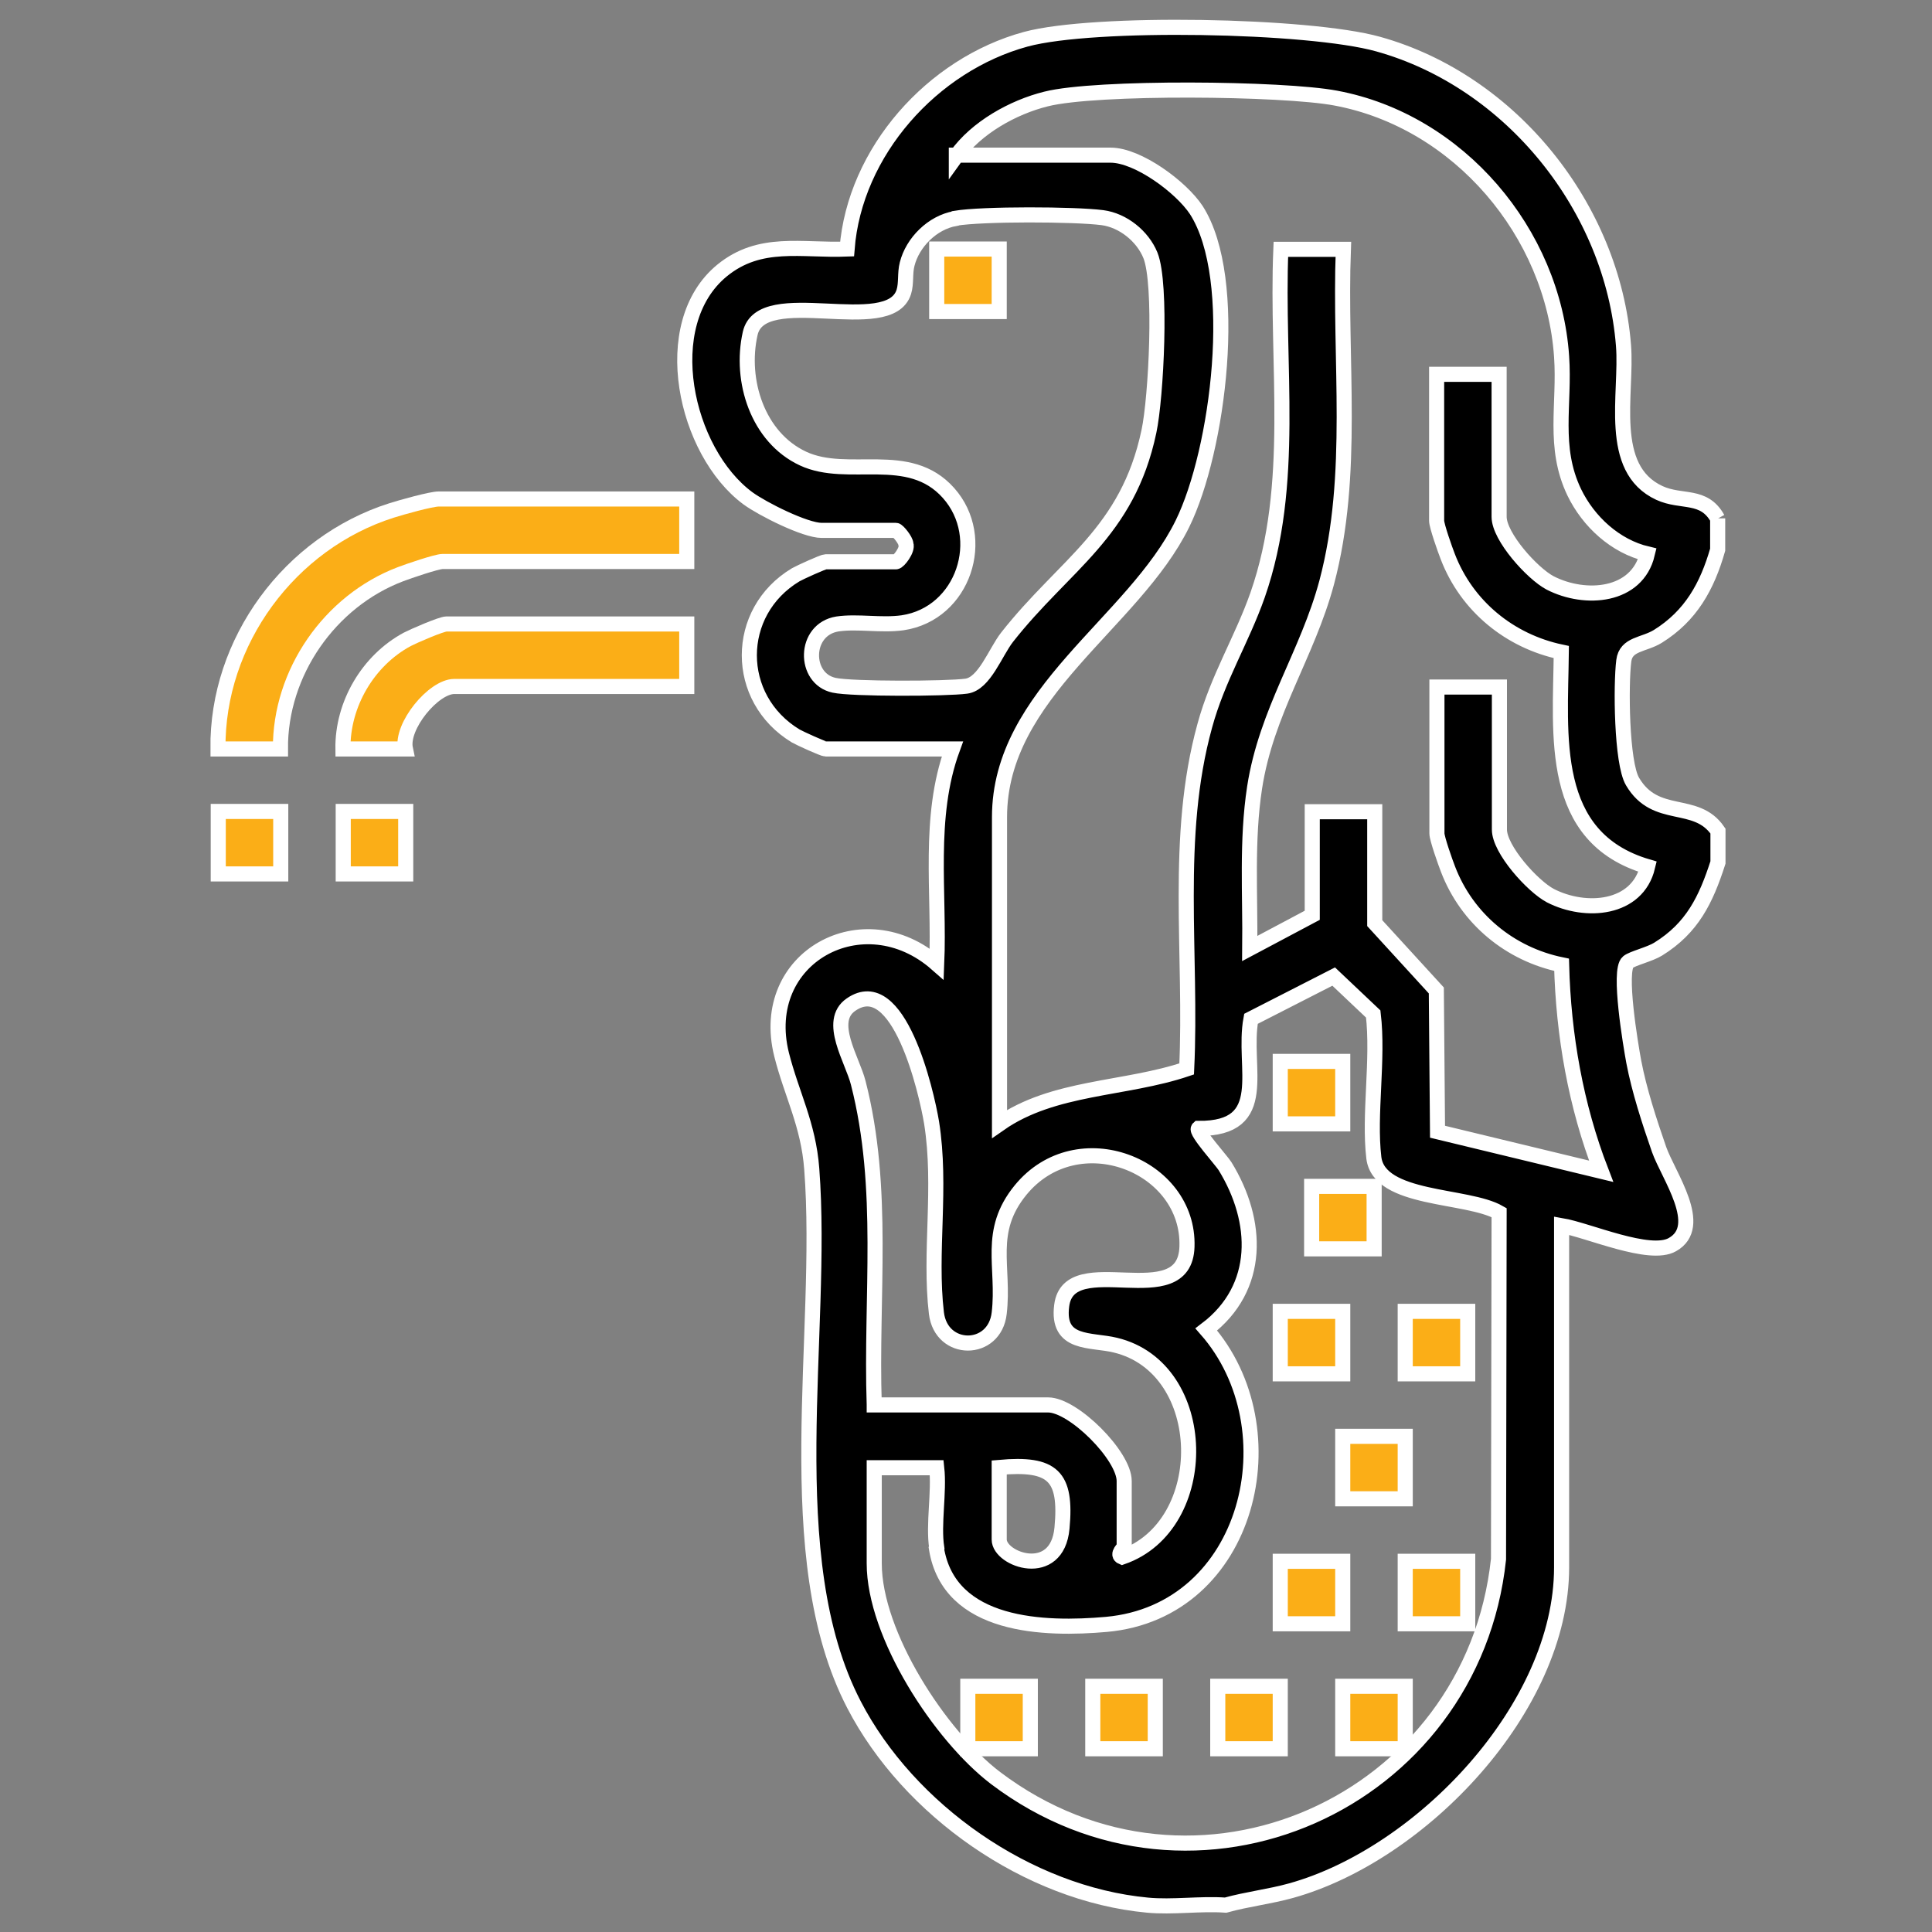
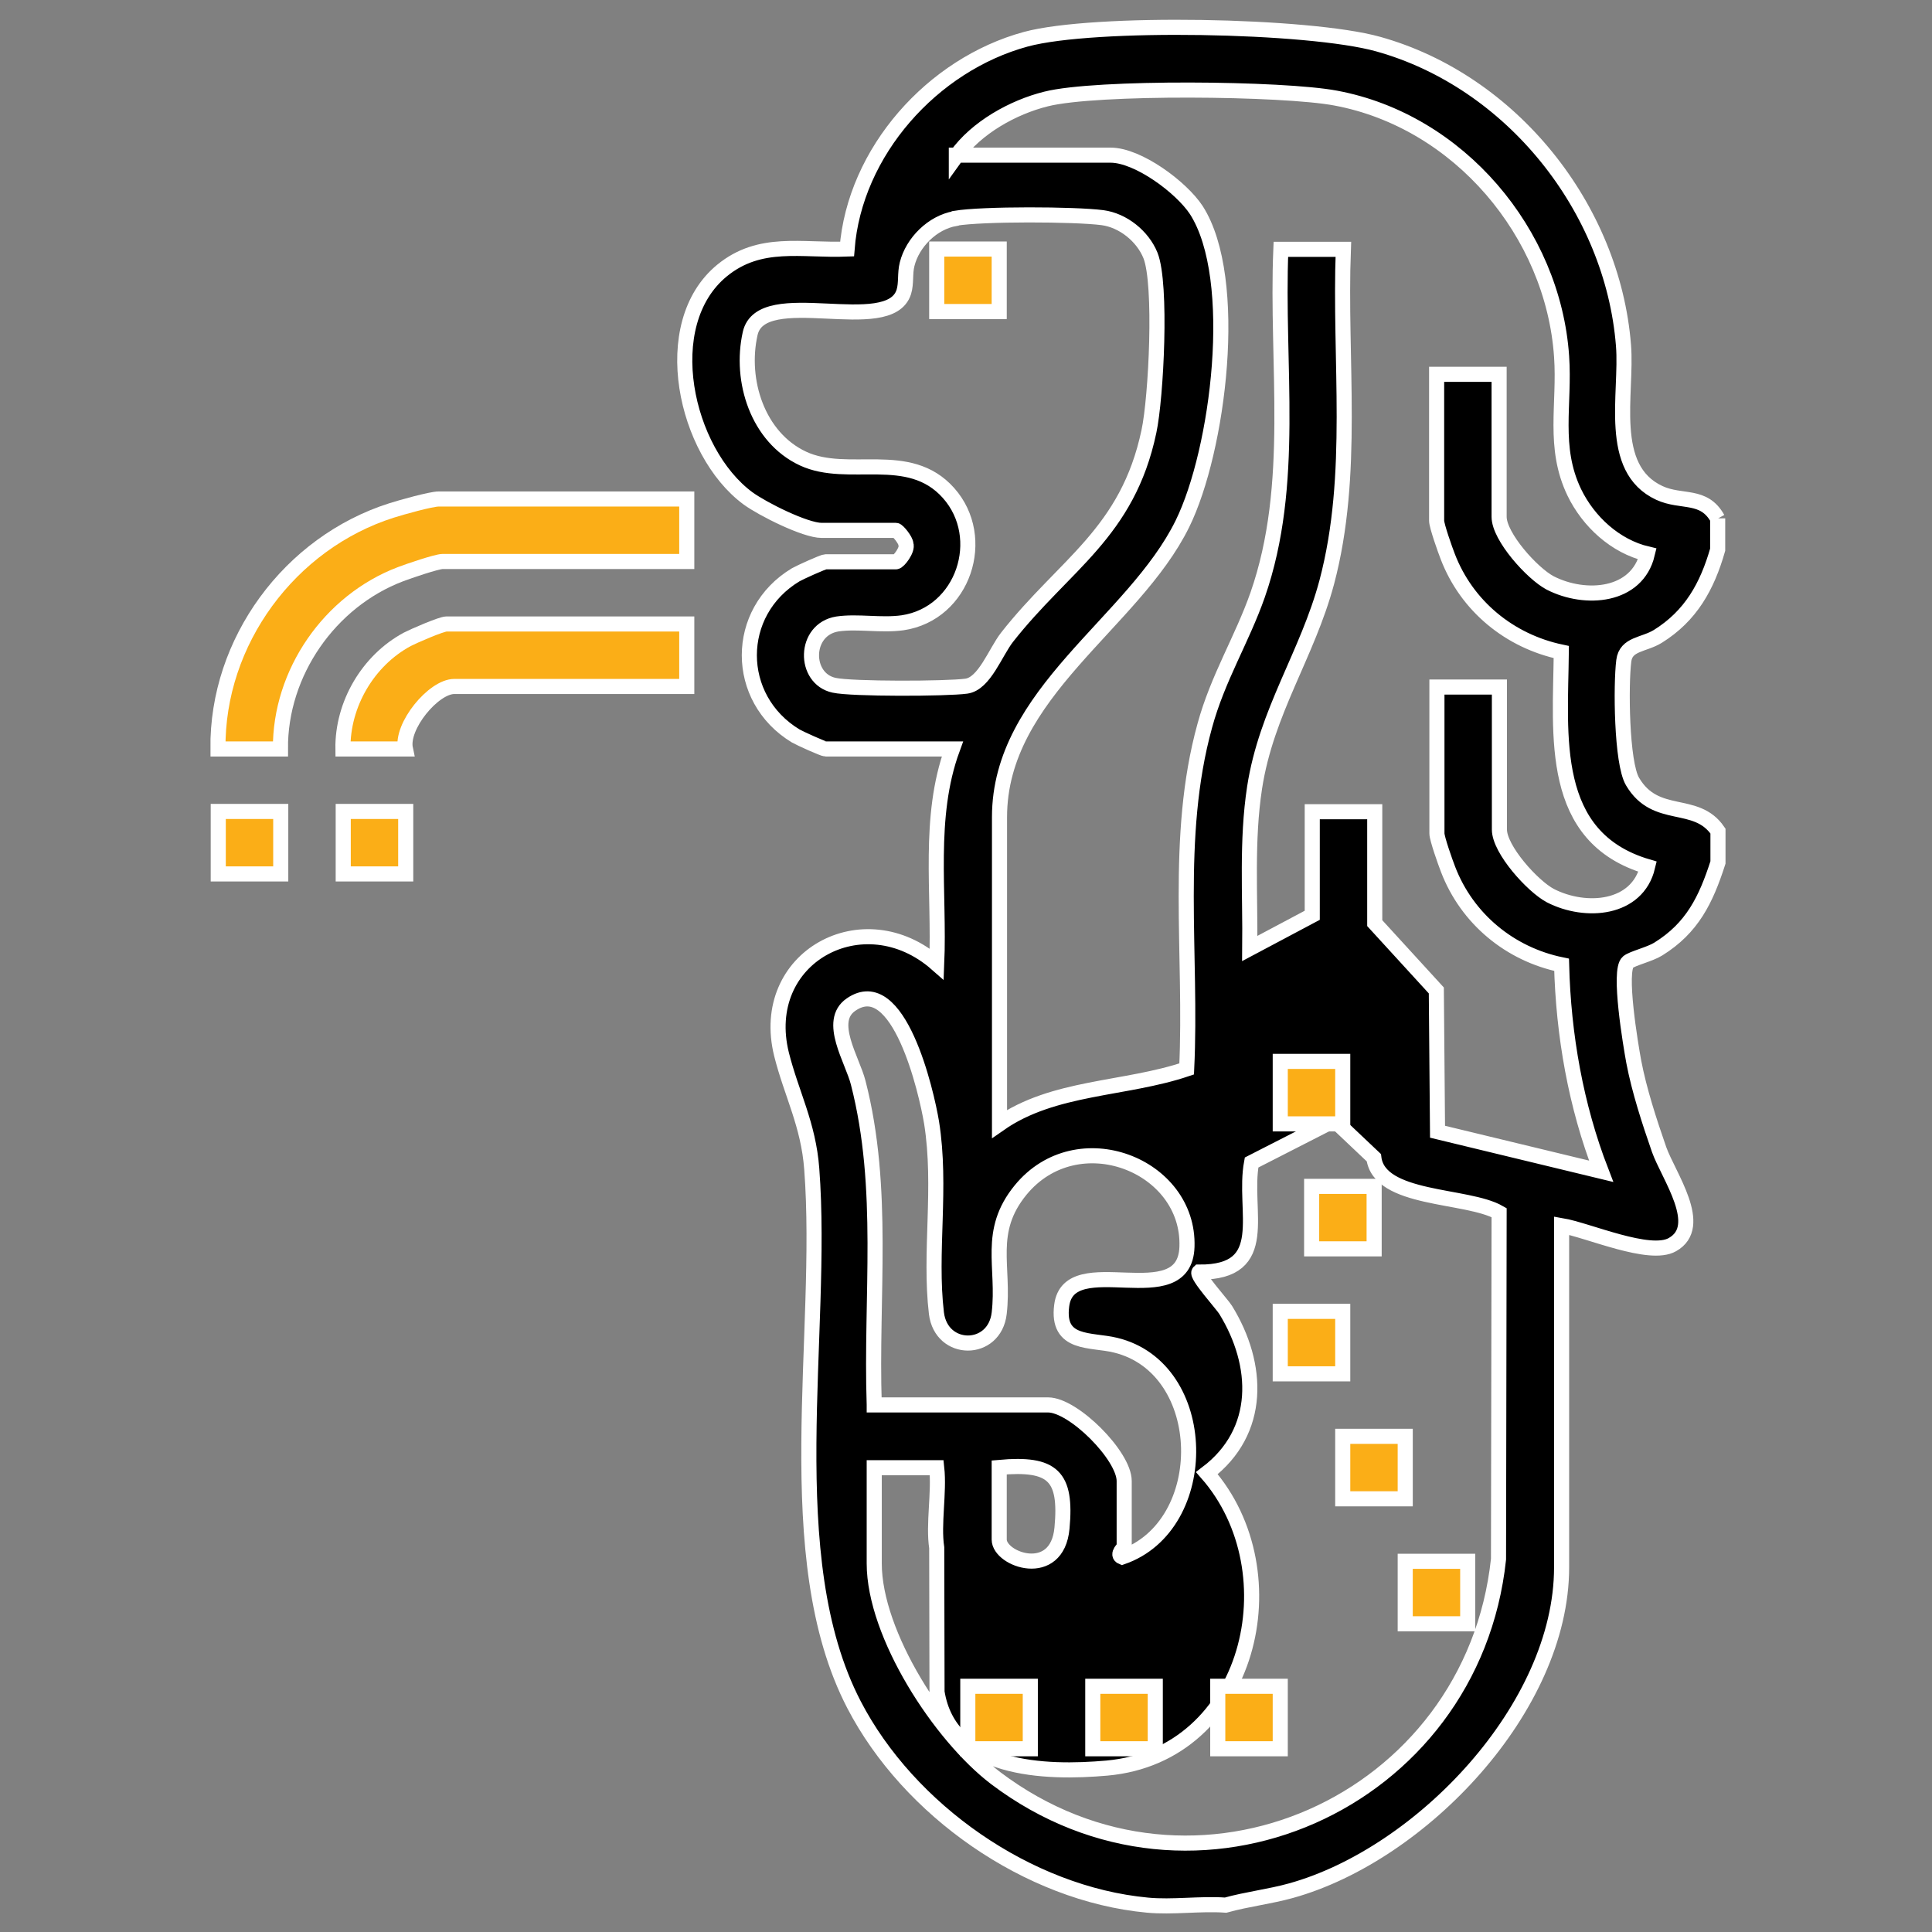
<svg xmlns="http://www.w3.org/2000/svg" id="Icon_-_Singapore" data-name="Icon - Singapore" viewBox="0 0 64 64">
  <rect x="0" y="0" width="64" height="64" fill="#808080" stroke="none" />
  <defs>
    <style>
      .cls-1, .cls-2 {
        stroke: #fff;
        stroke-miterlimit: 10;
        stroke-width: .5px;
      }

      .cls-2 {
        fill: #fbae17;
      }
    </style>
  </defs>
  <g id="flDTjh.tif">
    <g>
-       <path class="cls-1" d="M56.9,17.17v1.04c-.35,1.22-.89,2.19-1.98,2.87-.47.29-1.06.24-1.13.81-.1.78-.08,3.38.29,4,.77,1.31,2.1.57,2.83,1.64v1.04c-.4,1.24-.85,2.17-1.98,2.87-.27.17-.86.31-1,.43-.33.27.09,2.76.19,3.3.18.95.52,1.99.84,2.91.31.87,1.53,2.54.44,3.15-.75.43-2.79-.48-3.67-.63v11.32c0,4.65-4.65,9.51-8.96,10.71-.72.2-1.45.28-2.17.48-.84-.06-1.76.08-2.59,0-3.96-.37-7.91-3.15-9.72-6.64-2.54-4.89-.98-12.27-1.4-17.75-.11-1.47-.67-2.48-1-3.79-.8-3.22,2.72-5.13,5.14-3,.1-2.37-.31-4.85.52-7.12h-4.2c-.08,0-.85-.35-.99-.43-2.05-1.24-2.05-4.11,0-5.34.14-.08.91-.43.99-.43h2.33c.09,0,.4-.41.33-.58,0-.13-.27-.46-.33-.46h-2.46c-.55,0-1.96-.71-2.44-1.06-2.09-1.54-3.03-5.77-.86-7.55,1.26-1.03,2.63-.65,4.14-.71.25-3.23,2.83-6.11,5.92-6.95,2.25-.61,9.38-.48,11.67.16,4.42,1.23,7.77,5.43,8.13,9.98.13,1.6-.56,4.08,1.19,4.89.74.34,1.47.02,1.93.85ZM31.68,5.14h5.11c.91,0,2.34,1.06,2.84,1.82,1.46,2.28.73,7.97-.46,10.39-1.62,3.3-6.06,5.6-6.06,9.72v10.16c1.79-1.25,4.16-1.13,6.2-1.82.18-3.79-.42-7.68.6-11.37.43-1.58,1.23-2.85,1.75-4.33,1.28-3.67.61-7.63.77-11.45h2.07c-.14,3.67.4,7.45-.55,11.03-.64,2.39-2,4.27-2.39,6.8-.27,1.76-.14,3.55-.16,5.33l2.07-1.1v-3.43h2.07v3.69l2.04,2.23.04,4.68,5.42,1.31c-.84-2.17-1.25-4.51-1.31-6.84-1.71-.35-3.13-1.52-3.76-3.16-.09-.23-.37-1.02-.37-1.19v-4.85h2.07v4.72c0,.66,1.1,1.88,1.69,2.19,1.17.6,2.88.46,3.22-.96-3.29-.97-2.89-4.33-2.86-7.11-1.71-.36-3.13-1.52-3.76-3.16-.09-.23-.37-1.02-.37-1.19v-4.85h2.07v4.72c0,.66,1.1,1.88,1.69,2.19,1.17.6,2.88.46,3.22-.96-1.06-.25-1.95-1.07-2.42-2.04-.72-1.5-.31-2.92-.42-4.5-.28-4.1-3.41-7.8-7.48-8.56-1.74-.33-7.95-.39-9.6.03-1.09.27-2.31.95-2.97,1.88ZM31.64,7.24c-.75.13-1.41.79-1.59,1.51-.08.31-.02.63-.11.92-.48,1.52-4.72-.29-5.09,1.38-.35,1.56.25,3.44,1.75,4.14s3.5-.34,4.82,1.14.5,4-1.52,4.3c-.71.1-1.49-.06-2.16.04-1.12.18-1.13,1.81-.11,2.03.58.13,3.73.12,4.38.03.6-.08.96-1.12,1.35-1.62,1.9-2.42,3.99-3.45,4.7-6.82.24-1.12.43-4.88.05-5.83-.26-.64-.91-1.16-1.59-1.25-.92-.12-3.98-.13-4.87.02ZM31.03,51.27c-.12-.78.09-1.83,0-2.65h-2.07v3.17c0,2.36,2.18,5.71,4.02,7.11,6.59,4.98,15.8.82,16.66-7.25l.02-11.48c-1.06-.61-3.98-.39-4.15-1.82s.16-3.25-.02-4.76l-1.31-1.24-2.74,1.4c-.3,1.61.71,3.65-1.74,3.63-.11.1.77,1.07.88,1.25,1.12,1.82,1.2,4.03-.62,5.41,2.88,3.28,1.45,9.34-3.31,9.77-2.03.18-5.21.11-5.63-2.52ZM28.96,46.54h5.76c.84,0,2.52,1.68,2.52,2.52v2.2s-.27.24-.07.32c3.01-1.04,2.94-6.26-.22-7.02-.81-.2-1.95.01-1.78-1.31.24-1.91,4.08.31,4.15-1.95.09-2.71-3.63-4.17-5.51-1.88-1.13,1.38-.53,2.54-.71,4.08-.15,1.32-1.92,1.32-2.08,0-.24-2.02.18-4.17-.16-6.31-.17-1.03-1.09-5.01-2.67-3.91-.8.55.05,1.83.24,2.59.9,3.5.41,7.08.53,10.66ZM33.1,48.61v2.39c0,.67,1.92,1.35,2.08-.38s-.3-2.17-2.08-2.01Z" />
+       <path class="cls-1" d="M56.9,17.17v1.04c-.35,1.22-.89,2.19-1.98,2.87-.47.29-1.06.24-1.13.81-.1.78-.08,3.38.29,4,.77,1.31,2.1.57,2.83,1.64v1.04c-.4,1.24-.85,2.17-1.98,2.87-.27.17-.86.31-1,.43-.33.27.09,2.76.19,3.3.18.95.52,1.99.84,2.91.31.87,1.53,2.54.44,3.15-.75.43-2.79-.48-3.67-.63v11.32c0,4.65-4.65,9.51-8.96,10.71-.72.2-1.45.28-2.17.48-.84-.06-1.76.08-2.59,0-3.96-.37-7.91-3.15-9.72-6.64-2.54-4.89-.98-12.27-1.4-17.75-.11-1.47-.67-2.48-1-3.79-.8-3.22,2.72-5.13,5.14-3,.1-2.37-.31-4.85.52-7.12h-4.2c-.08,0-.85-.35-.99-.43-2.05-1.24-2.05-4.11,0-5.34.14-.08.91-.43.99-.43h2.33c.09,0,.4-.41.33-.58,0-.13-.27-.46-.33-.46h-2.46c-.55,0-1.96-.71-2.44-1.06-2.09-1.54-3.03-5.77-.86-7.55,1.26-1.03,2.63-.65,4.14-.71.25-3.23,2.83-6.11,5.92-6.95,2.25-.61,9.38-.48,11.67.16,4.42,1.23,7.77,5.43,8.13,9.98.13,1.6-.56,4.08,1.19,4.89.74.34,1.47.02,1.93.85ZM31.68,5.14h5.11c.91,0,2.34,1.06,2.84,1.82,1.46,2.28.73,7.97-.46,10.39-1.62,3.3-6.06,5.6-6.06,9.72v10.16c1.79-1.25,4.16-1.13,6.2-1.82.18-3.79-.42-7.68.6-11.37.43-1.58,1.23-2.85,1.75-4.33,1.28-3.67.61-7.63.77-11.45h2.07c-.14,3.67.4,7.45-.55,11.03-.64,2.39-2,4.27-2.39,6.8-.27,1.76-.14,3.55-.16,5.33l2.07-1.1v-3.43h2.07v3.69l2.04,2.23.04,4.68,5.42,1.31c-.84-2.17-1.25-4.51-1.31-6.84-1.71-.35-3.13-1.52-3.76-3.16-.09-.23-.37-1.02-.37-1.19v-4.85h2.07v4.72c0,.66,1.1,1.88,1.69,2.19,1.17.6,2.88.46,3.22-.96-3.29-.97-2.89-4.33-2.86-7.11-1.71-.36-3.13-1.52-3.76-3.16-.09-.23-.37-1.02-.37-1.19v-4.85h2.07v4.72c0,.66,1.1,1.88,1.69,2.19,1.17.6,2.88.46,3.22-.96-1.06-.25-1.95-1.07-2.42-2.04-.72-1.5-.31-2.92-.42-4.5-.28-4.1-3.41-7.8-7.48-8.56-1.74-.33-7.95-.39-9.6.03-1.09.27-2.31.95-2.97,1.88ZM31.64,7.24c-.75.13-1.41.79-1.59,1.51-.08.31-.02.63-.11.92-.48,1.52-4.72-.29-5.09,1.38-.35,1.56.25,3.44,1.75,4.14s3.5-.34,4.82,1.14.5,4-1.52,4.3c-.71.1-1.49-.06-2.16.04-1.12.18-1.13,1.81-.11,2.03.58.13,3.73.12,4.38.03.6-.08.96-1.12,1.35-1.62,1.9-2.42,3.99-3.45,4.7-6.82.24-1.12.43-4.88.05-5.83-.26-.64-.91-1.16-1.59-1.25-.92-.12-3.98-.13-4.87.02ZM31.03,51.27c-.12-.78.09-1.83,0-2.65h-2.07v3.17c0,2.36,2.18,5.71,4.02,7.11,6.59,4.98,15.8.82,16.66-7.25l.02-11.48c-1.06-.61-3.98-.39-4.15-1.82l-1.31-1.24-2.74,1.4c-.3,1.61.71,3.65-1.74,3.63-.11.1.77,1.07.88,1.25,1.12,1.82,1.2,4.03-.62,5.41,2.88,3.28,1.45,9.34-3.31,9.77-2.03.18-5.21.11-5.63-2.52ZM28.96,46.54h5.76c.84,0,2.52,1.68,2.52,2.52v2.2s-.27.24-.07.32c3.01-1.04,2.94-6.26-.22-7.02-.81-.2-1.95.01-1.78-1.31.24-1.91,4.08.31,4.15-1.95.09-2.71-3.63-4.17-5.51-1.88-1.13,1.38-.53,2.54-.71,4.08-.15,1.32-1.92,1.32-2.08,0-.24-2.02.18-4.17-.16-6.31-.17-1.03-1.09-5.01-2.67-3.91-.8.55.05,1.83.24,2.59.9,3.5.41,7.08.53,10.66ZM33.1,48.61v2.39c0,.67,1.92,1.35,2.08-.38s-.3-2.17-2.08-2.01Z" />
      <path class="cls-2" d="M22.75,16.53v2.07h-8.09c-.19,0-1.13.32-1.39.42-2.35.89-4,3.27-3.98,5.79h-2.07c-.04-3.56,2.38-6.83,5.75-7.9.31-.1,1.31-.38,1.56-.38h8.22Z" />
      <path class="cls-2" d="M22.75,20.67v2.07h-7.7c-.69,0-1.78,1.32-1.62,2.07h-2.07c-.02-1.48.83-2.93,2.13-3.63.21-.11,1.13-.51,1.3-.51h7.96Z" />
      <rect class="cls-2" x="7.23" y="26.88" width="2.07" height="2.07" />
      <rect class="cls-2" x="11.37" y="26.88" width="2.07" height="2.07" />
      <rect class="cls-2" x="42.41" y="35.16" width="2.07" height="2.07" />
      <rect class="cls-2" x="43.45" y="39.3" width="2.07" height="2.07" />
      <rect class="cls-2" x="42.41" y="43.44" width="2.07" height="2.07" />
-       <rect class="cls-2" x="46.55" y="43.44" width="2.07" height="2.07" />
      <rect class="cls-2" x="44.48" y="47.58" width="2.07" height="2.07" />
-       <rect class="cls-2" x="42.41" y="51.72" width="2.07" height="2.07" />
      <rect class="cls-2" x="46.55" y="51.72" width="2.07" height="2.07" />
      <rect class="cls-2" x="32.06" y="55.86" width="2.07" height="2.07" />
      <rect class="cls-2" x="36.2" y="55.86" width="2.07" height="2.07" />
      <rect class="cls-2" x="40.34" y="55.86" width="2.07" height="2.07" />
-       <rect class="cls-2" x="44.48" y="55.86" width="2.07" height="2.07" />
      <rect class="cls-2" x="31.03" y="8.25" width="2.07" height="2.07" />
    </g>
  </g>
</svg>